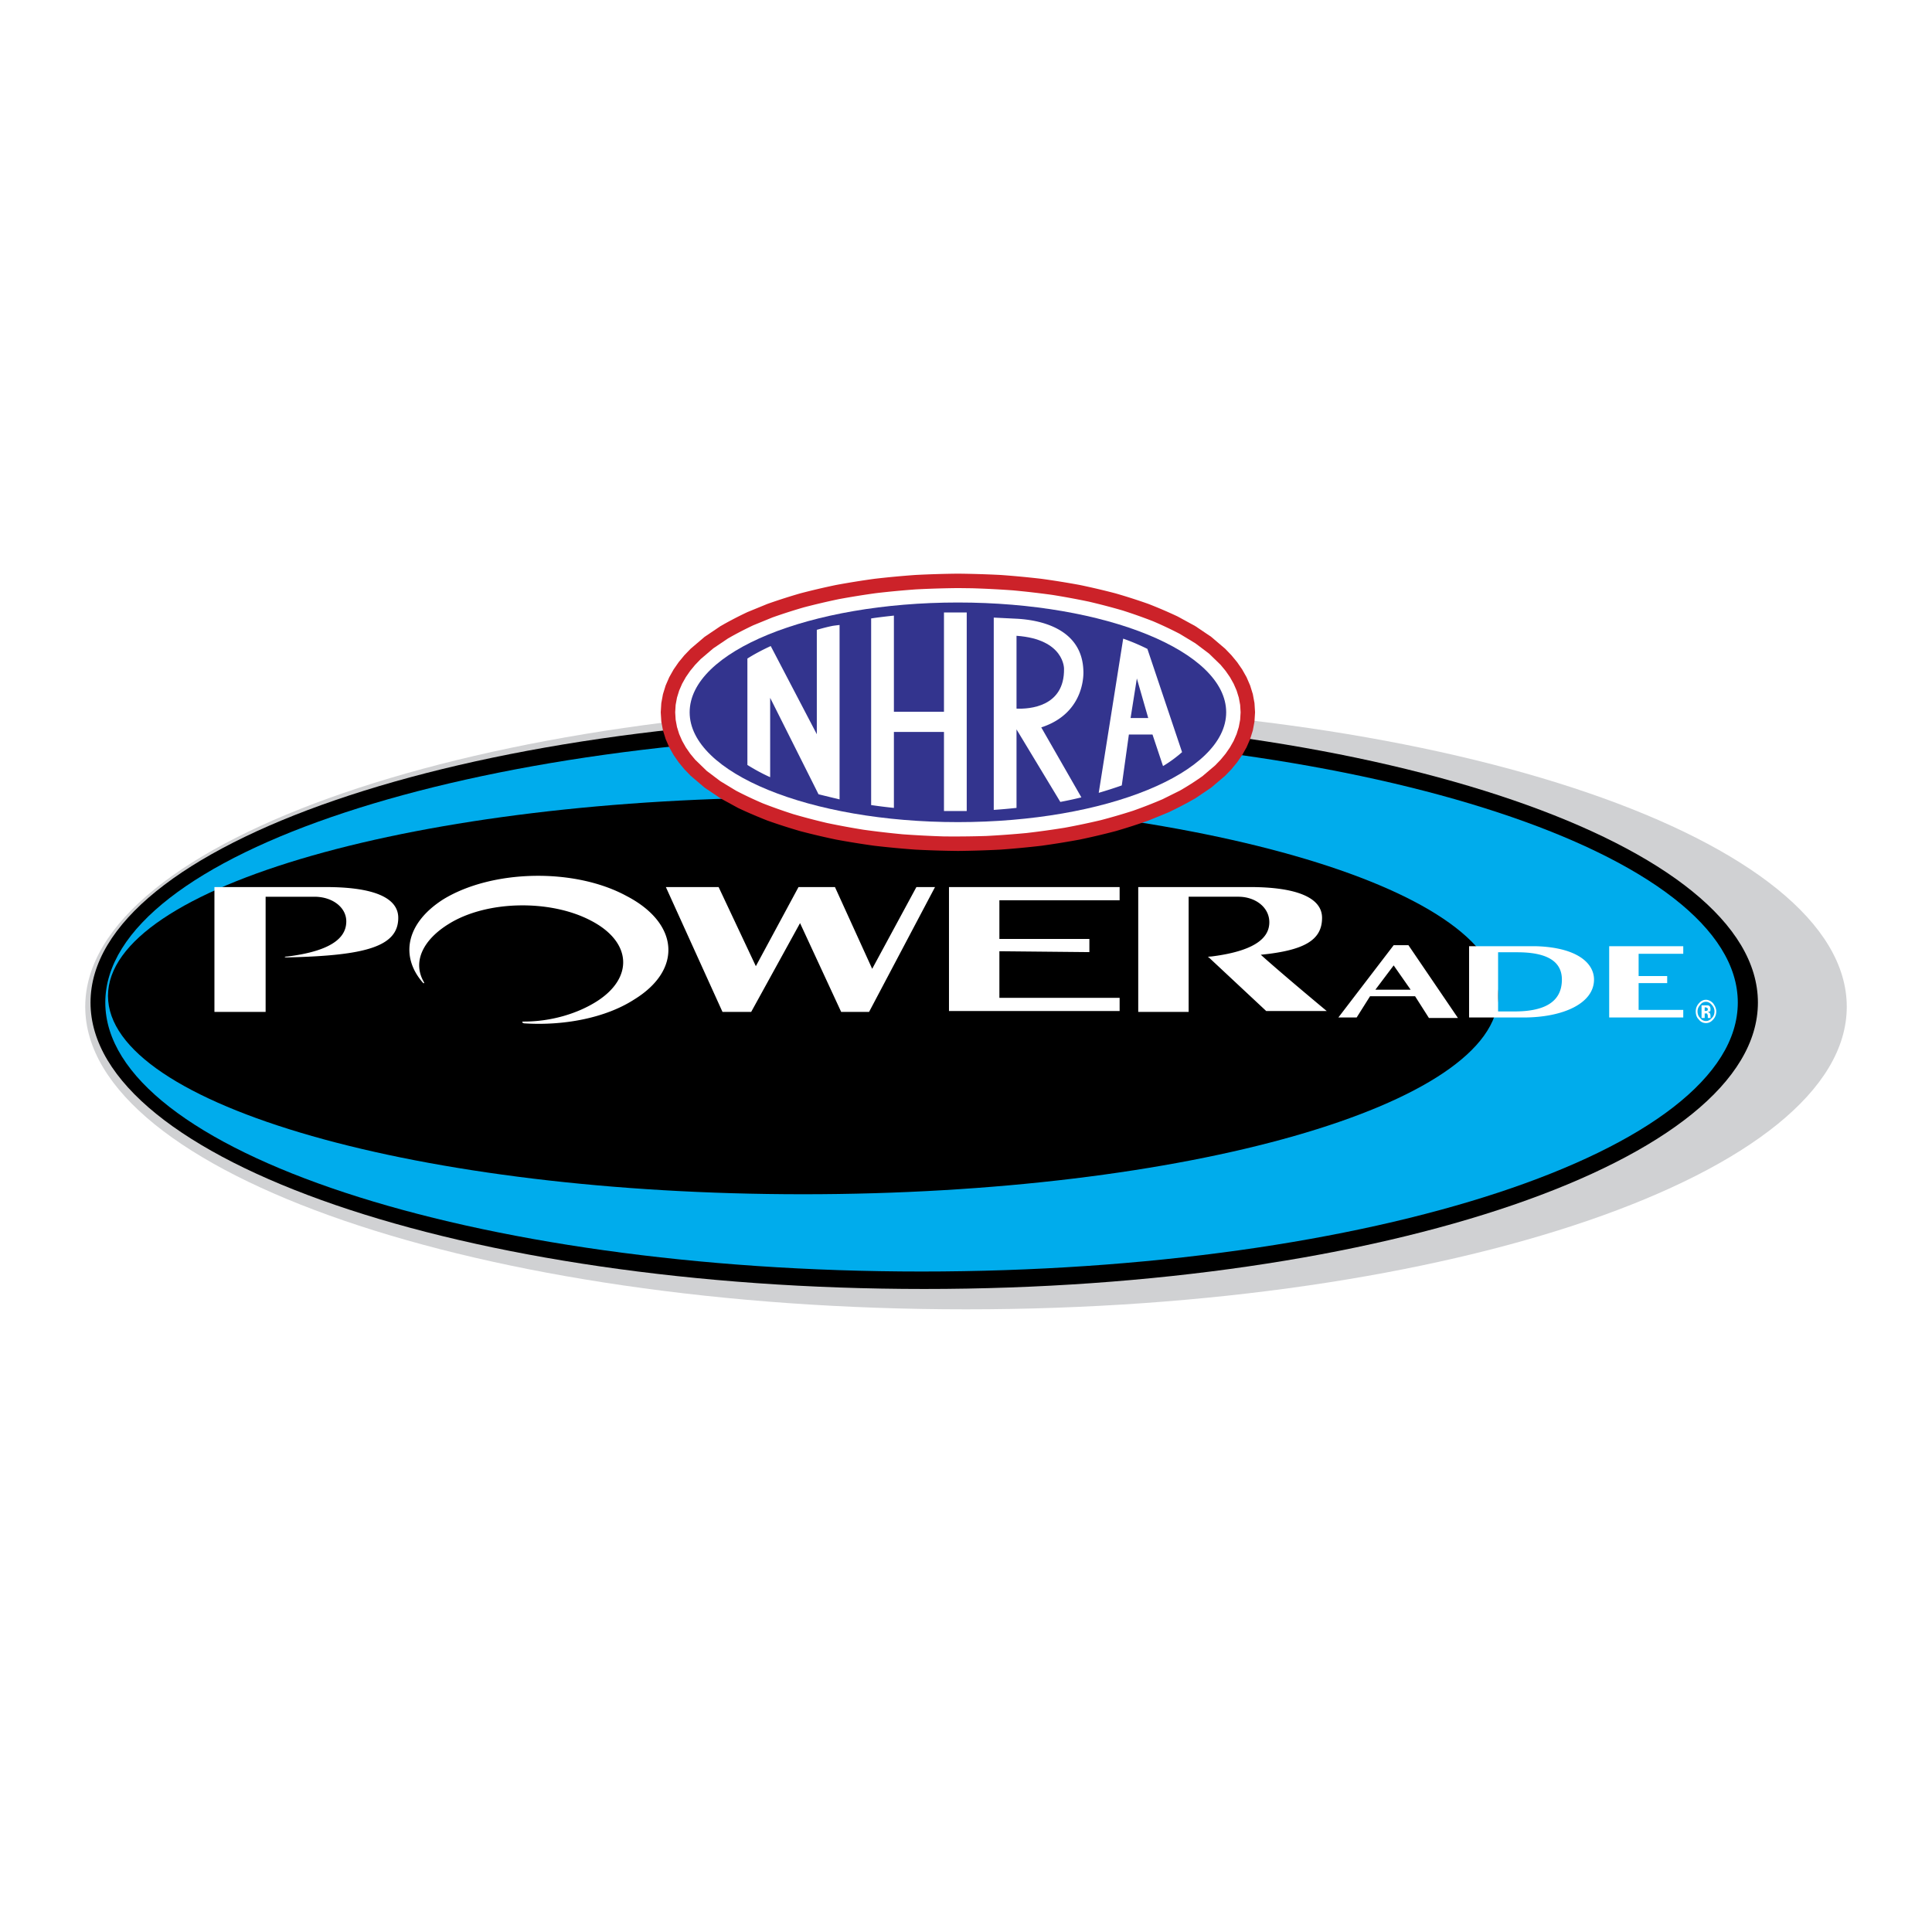
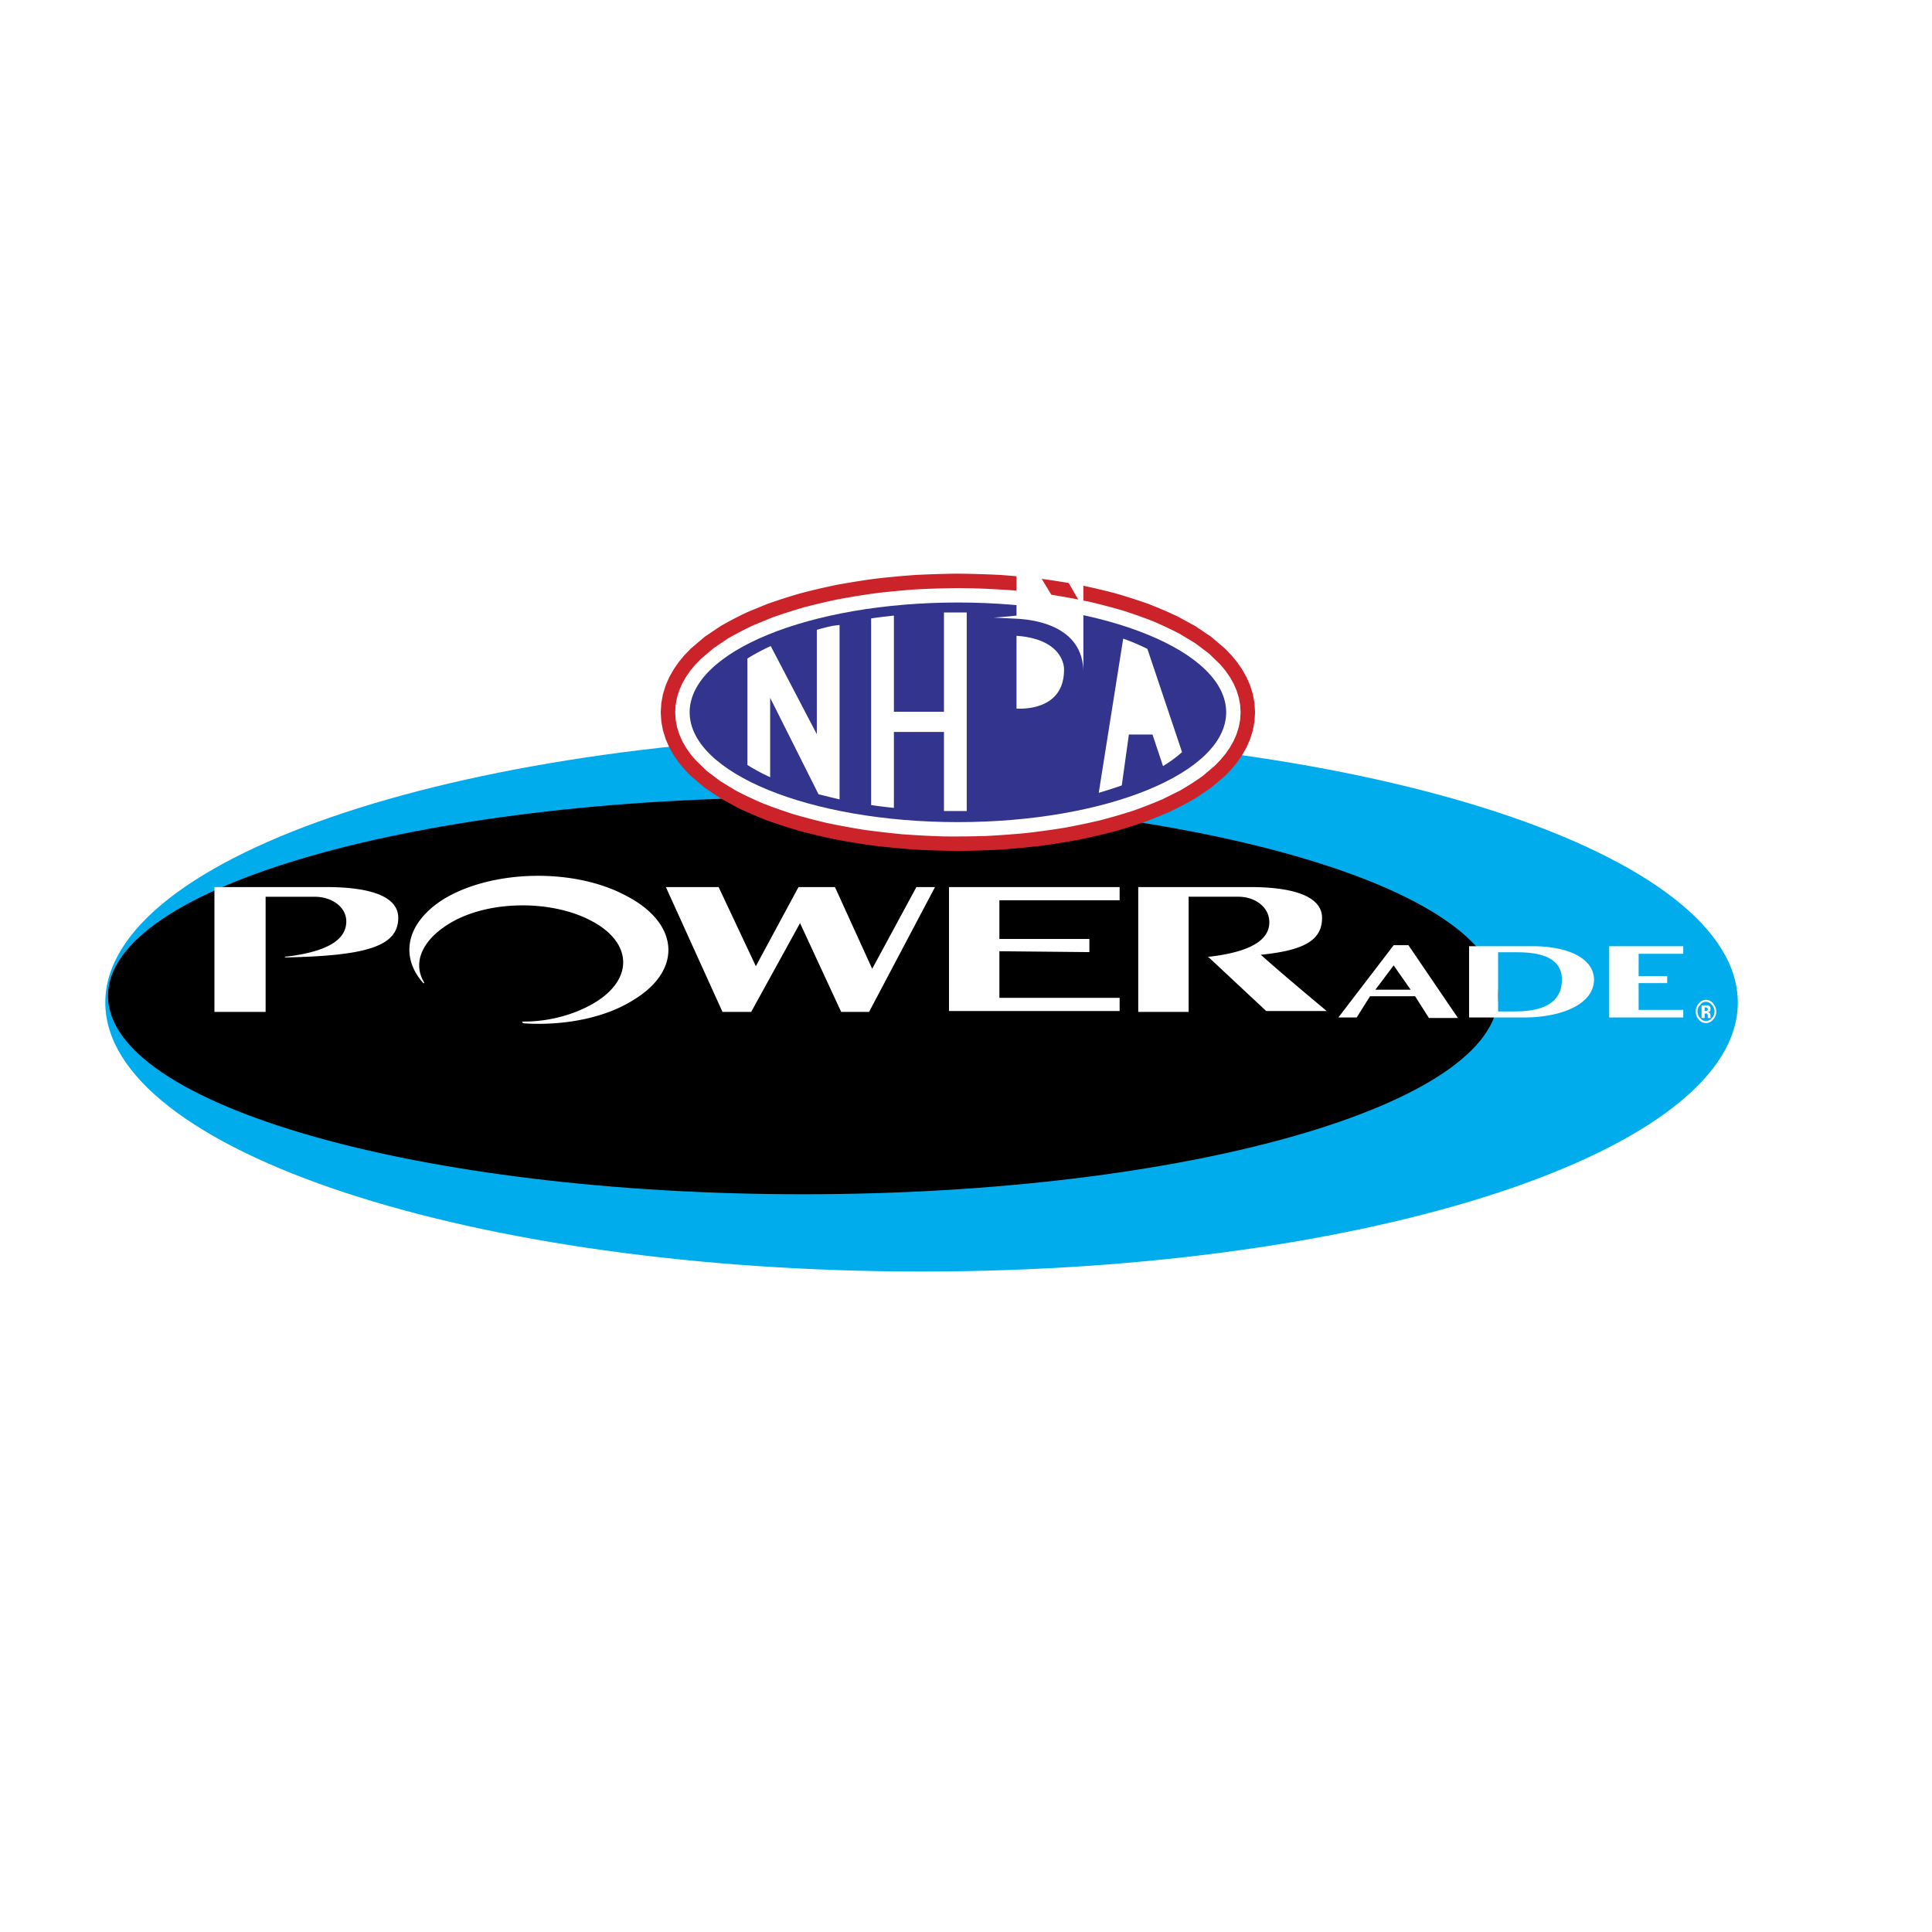
<svg xmlns="http://www.w3.org/2000/svg" width="2500" height="2500" viewBox="0 0 192.756 192.756">
  <g fill-rule="evenodd" clip-rule="evenodd">
    <path fill="#fff" d="M0 0h192.756v192.756H0V0z" />
-     <path d="M96.378 70.251c48.399 0 87.874 13.562 87.874 30.19s-39.475 30.19-87.874 30.19-87.874-13.562-87.874-30.19 39.475-30.19 87.874-30.19z" fill="#d0d1d3" />
-     <path d="M92.209 71.448c45.812 0 83.178 12.837 83.178 28.577 0 15.739-37.365 28.576-83.178 28.576-45.813 0-83.178-12.837-83.178-28.576 0-15.74 37.365-28.577 83.178-28.577z" />
    <path d="M91.943 73.189c44.854 0 81.438 12.055 81.438 26.836 0 14.78-36.584 26.835-81.438 26.835s-81.437-12.055-81.437-26.835c0-14.781 36.583-26.836 81.437-26.836z" fill="#00acec" />
    <path d="M80.121 119.15c38.195 0 69.348-8.892 69.348-19.794 0-10.903-31.152-19.795-69.348-19.795s-69.347 8.892-69.347 19.795c0 10.903 31.152 19.794 69.347 19.794z" />
    <path d="M28.668 95.432c-.31 0-.387.088 0 .088 7.738-.176 11.066-1.053 11.066-3.947 0-2.018-2.477-3.07-7.197-3.07H21.394v12.455h5.107v-11.49h4.875c1.78 0 3.173 1.053 3.173 2.456.001 1.315-.928 2.893-5.881 3.508zM66.433 88.502h5.263l3.715 7.894 4.256-7.894h3.637l3.714 8.157 4.411-8.157h1.858l-6.579 12.455h-2.785l-4.102-8.858-4.875 8.858h-2.863l-5.65-12.455zM111.705 88.502v1.316H99.709v3.859h8.979v1.316l-8.979-.088v4.649h11.996v1.315H94.68V88.502h17.025zM137.223 98.741l1.824-2.422 1.693 2.422h-3.517zm3.961.655l1.381 2.17h2.895l-4.941-7.265h-1.471l-5.52 7.214h1.826l1.336-2.119h4.494zM149.465 95.008h1.914c2.715 0 4.451.756 4.451 2.725 0 2.422-2.047 3.178-4.719 3.178h-1.646v-5.903zm-2.895-.606v7.113h5.432c3.961 0 7.033-1.412 7.033-3.783 0-1.666-1.736-3.229-5.875-3.33h-6.59zM167.939 94.402v.757h-4.453v2.22h2.85v.706h-2.85v2.674h4.453v.757h-7.39v-7.114h7.39zM52.271 101.922c2.708 0 5.339-.789 7.274-2.018 3.714-2.368 3.482-5.964-.619-8.069-4.024-2.105-10.37-2.018-14.162.351-2.554 1.578-3.638 3.771-2.477 5.788.077.088 0 .176-.078.088-2.322-2.631-1.703-5.964 2.012-8.332 4.875-2.982 13.078-3.158 18.264-.351 5.262 2.719 5.649 7.368.773 10.35-2.863 1.842-7.042 2.631-10.989 2.368-.229-.087-.229-.175.002-.175zM132.367 100.869s-4.334-3.596-6.578-5.613c4.412-.438 6.113-1.491 6.113-3.684 0-2.018-2.553-3.07-7.197-3.07h-11.143v12.455h5.029v-11.49h4.953c1.703 0 3.096 1.053 3.096 2.544 0 1.228-.852 2.807-5.805 3.421-.309 0-.387.088-.232.088l5.727 5.35h6.037v-.001zM169.631 100.255c-.18.201-.268.403-.268.655 0 .253.088.505.268.656.133.202.355.303.578.303s.4-.101.578-.303c.178-.151.268-.403.268-.656 0-.252-.09-.454-.268-.655-.178-.202-.355-.303-.578-.303s-.445.101-.578.303zm1.291 1.463c-.223.252-.445.354-.713.354s-.535-.102-.713-.354c-.223-.202-.311-.505-.311-.808 0-.353.133-.604.311-.807.223-.252.445-.354.713-.354s.533.151.713.354c.178.252.311.504.311.807a1.173 1.173 0 0 1-.311.808zm-.625-1.16c-.043-.051-.088-.051-.178-.051h-.043v.354h.088c.09 0 .133 0 .178-.051.045 0 .045-.051.045-.151 0-.052-.045-.101-.09-.101zm-.533 1.008v-1.261h.533c.09 0 .18 0 .223.05.09.051.135.151.135.303 0 .101 0 .202-.045.252-.045 0-.133.051-.223.051.09.051.133.051.178.101.045.051.09.151.09.253v.201l.045.051h-.312v-.202c0-.05 0-.101-.045-.151 0-.05 0-.05-.045-.101H170.077v.454h-.313v-.001z" fill="#fff" />
    <path d="M95.571 57.234c-1.423.015-2.834.058-4.256.131-1.362.099-2.71.225-4.067.382a85.83 85.83 0 0 0-3.838.617 73.112 73.112 0 0 0-3.572.838 60.288 60.288 0 0 0-3.268 1.049l-1.994.816c-.925.437-1.806.893-2.693 1.403l-1.582 1.067-1.397 1.189-.624.648-.568.688-.506.731-.437.776-.357.821-.267.863-.166.896-.057.917.057.916.167.895.267.861.358.82.437.774.506.729.567.687.623.647 1.397 1.188 1.581 1.066 1.753.96c.97.458 1.934.871 2.933 1.261 1.084.385 2.163.73 3.268 1.052a72.83 72.83 0 0 0 3.571.841c1.279.237 2.551.441 3.839.62a97.23 97.23 0 0 0 4.067.384c1.422.074 2.834.117 4.257.132a102.49 102.49 0 0 0 4.257-.132c1.363-.1 2.711-.227 4.068-.384a86.085 86.085 0 0 0 3.838-.62 72.791 72.791 0 0 0 3.57-.841 59.795 59.795 0 0 0 3.27-1.052l1.994-.817a37.33 37.33 0 0 0 2.691-1.404l1.58-1.066 1.398-1.188.623-.647.566-.687.506-.729.438-.774.357-.82.268-.861.166-.895.057-.916-.057-.918-.166-.896-.268-.863-.355-.821-.438-.776-.506-.731-.568-.688-.623-.648-1.396-1.189-1.582-1.067-1.756-.96a45.924 45.924 0 0 0-2.932-1.259 58.642 58.642 0 0 0-3.27-1.049 73.035 73.035 0 0 0-3.57-.838 86.062 86.062 0 0 0-3.838-.617 95.665 95.665 0 0 0-4.066-.382 105.81 105.81 0 0 0-4.255-.13z" fill="#cc2229" />
    <path d="M95.571 58.673c-1.393.015-2.775.056-4.167.128-1.332.097-2.649.22-3.976.374a83.218 83.218 0 0 0-3.742.602 71.09 71.09 0 0 0-3.466.813 57.115 57.115 0 0 0-3.15 1.011l-1.905.779c-.871.412-1.701.84-2.537 1.321l-1.461.985-1.262 1.074-.552.573-.494.599-.433.626-.367.653-.296.681-.219.707-.135.728-.045.742.045.739.135.726.219.705.297.679.368.652.433.625.494.598 1.156 1.12 1.363 1.028 1.555.943c.88.459 1.755.87 2.667 1.262 1.006.393 2.007.746 3.035 1.077 1.119.326 2.231.617 3.365.884 1.217.255 2.427.478 3.654.676 1.302.18 2.595.33 3.903.454 1.372.1 2.734.17 4.108.213 1.406.015 2.8 0 4.206-.043a95.874 95.874 0 0 0 4.043-.295 85.912 85.912 0 0 0 3.824-.53 75.28 75.28 0 0 0 3.562-.747 60.825 60.825 0 0 0 3.26-.95 48.269 48.269 0 0 0 2.918-1.139l1.734-.861a27.255 27.255 0 0 0 2.262-1.446l1.264-1.073.551-.572.494-.598.432-.625.369-.652.295-.679.219-.705.137-.726.045-.739-.045-.742-.135-.727-.219-.707-.297-.681-.367-.653-.434-.626-.494-.599-1.156-1.122-1.363-1.028-1.557-.943a39.324 39.324 0 0 0-2.668-1.26 52.047 52.047 0 0 0-3.035-1.074 65.99 65.99 0 0 0-3.365-.881 78.45 78.45 0 0 0-3.654-.674 89.568 89.568 0 0 0-3.902-.451c-1.371-.1-2.732-.17-4.107-.212l-1.407-.017z" fill="#fff" />
    <path d="M95.571 60.112c-14.787 0-26.764 4.882-26.764 10.956 0 6.045 11.977 10.955 26.764 10.955 14.786 0 26.765-4.91 26.765-10.955 0-6.074-11.979-10.956-26.765-10.956z" fill="#33348e" />
    <path d="M106.158 66.726s.057-2.952-4.74-3.292V70.7c1.277.056 4.797-.171 4.74-3.974zM95.401 61.106H94.18v9.905h-4.995v-9.593c-.766.085-1.532.17-2.271.284v18.619a55.64 55.64 0 0 0 2.271.284v-7.578h4.995v7.89h2.271V61.106h-1.05zM83.083 62.44c-.568.114-1.079.255-1.589.397v10.417l-4.598-8.798c-.852.397-1.618.795-2.328 1.249V76.32c.681.426 1.448.852 2.271 1.22v-7.918l4.825 9.622c.681.17 1.391.34 2.1.511V62.354c-.255.029-.482.058-.681.086zM114.475 64.739a21.162 21.162 0 0 0-2.414-1.022l-2.44 15.383a43.747 43.747 0 0 0 2.299-.738l.709-5.08h2.355l1.051 3.15a12.707 12.707 0 0 0 1.9-1.391l-3.46-10.302z" fill="#fff" />
-     <path d="M108.088 66.896c-.143-4.257-4.428-5.052-6.67-5.166 0 0-1.73-.085-2.271-.113v19.186a56.777 56.777 0 0 0 2.271-.199v-7.833l4.371 7.237a39.248 39.248 0 0 0 2.1-.454l-4.002-6.982c4.541-1.475 4.201-5.676 4.201-5.676z" fill="#fff" />
-     <path d="M101.418 70.699v-7.266c4.797.34 4.74 3.292 4.74 3.292.057 3.804-3.463 4.031-4.74 3.974zM112.799 71.636h1.76l-1.135-3.946-.625 3.946z" fill="#33348e" />
+     <path d="M108.088 66.896c-.143-4.257-4.428-5.052-6.67-5.166 0 0-1.73-.085-2.271-.113a56.777 56.777 0 0 0 2.271-.199v-7.833l4.371 7.237a39.248 39.248 0 0 0 2.1-.454l-4.002-6.982c4.541-1.475 4.201-5.676 4.201-5.676z" fill="#fff" />
  </g>
</svg>